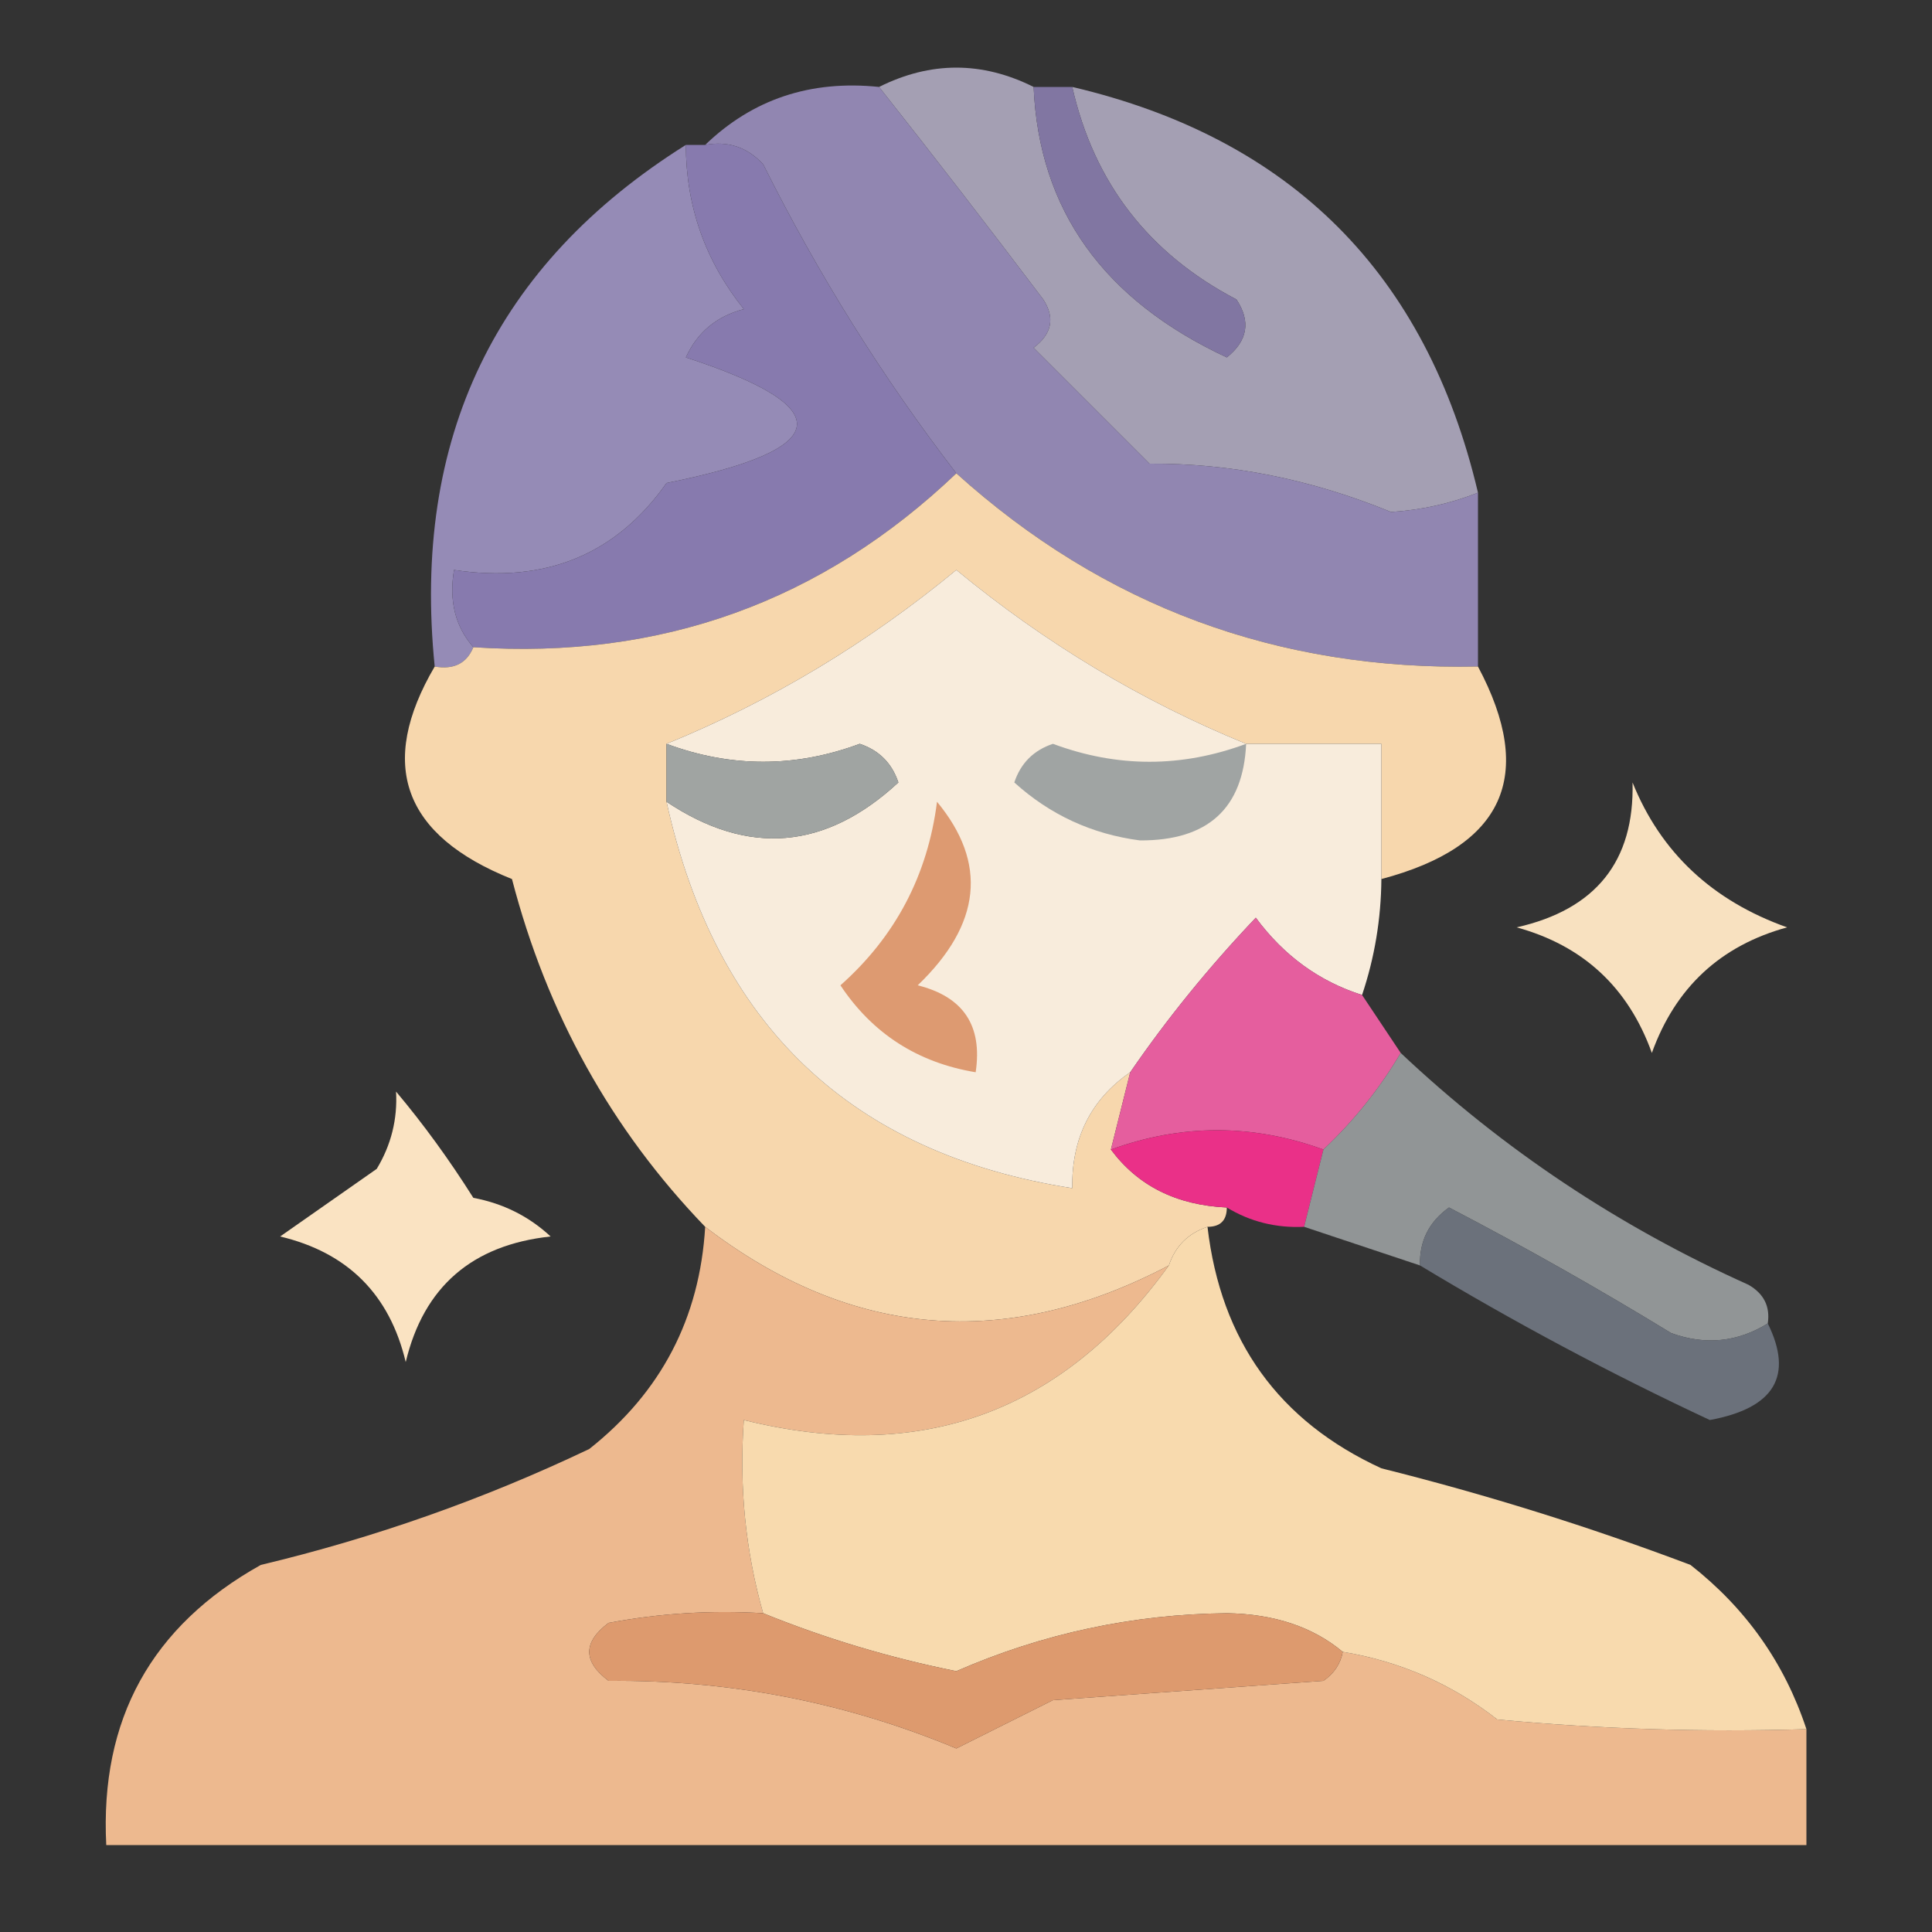
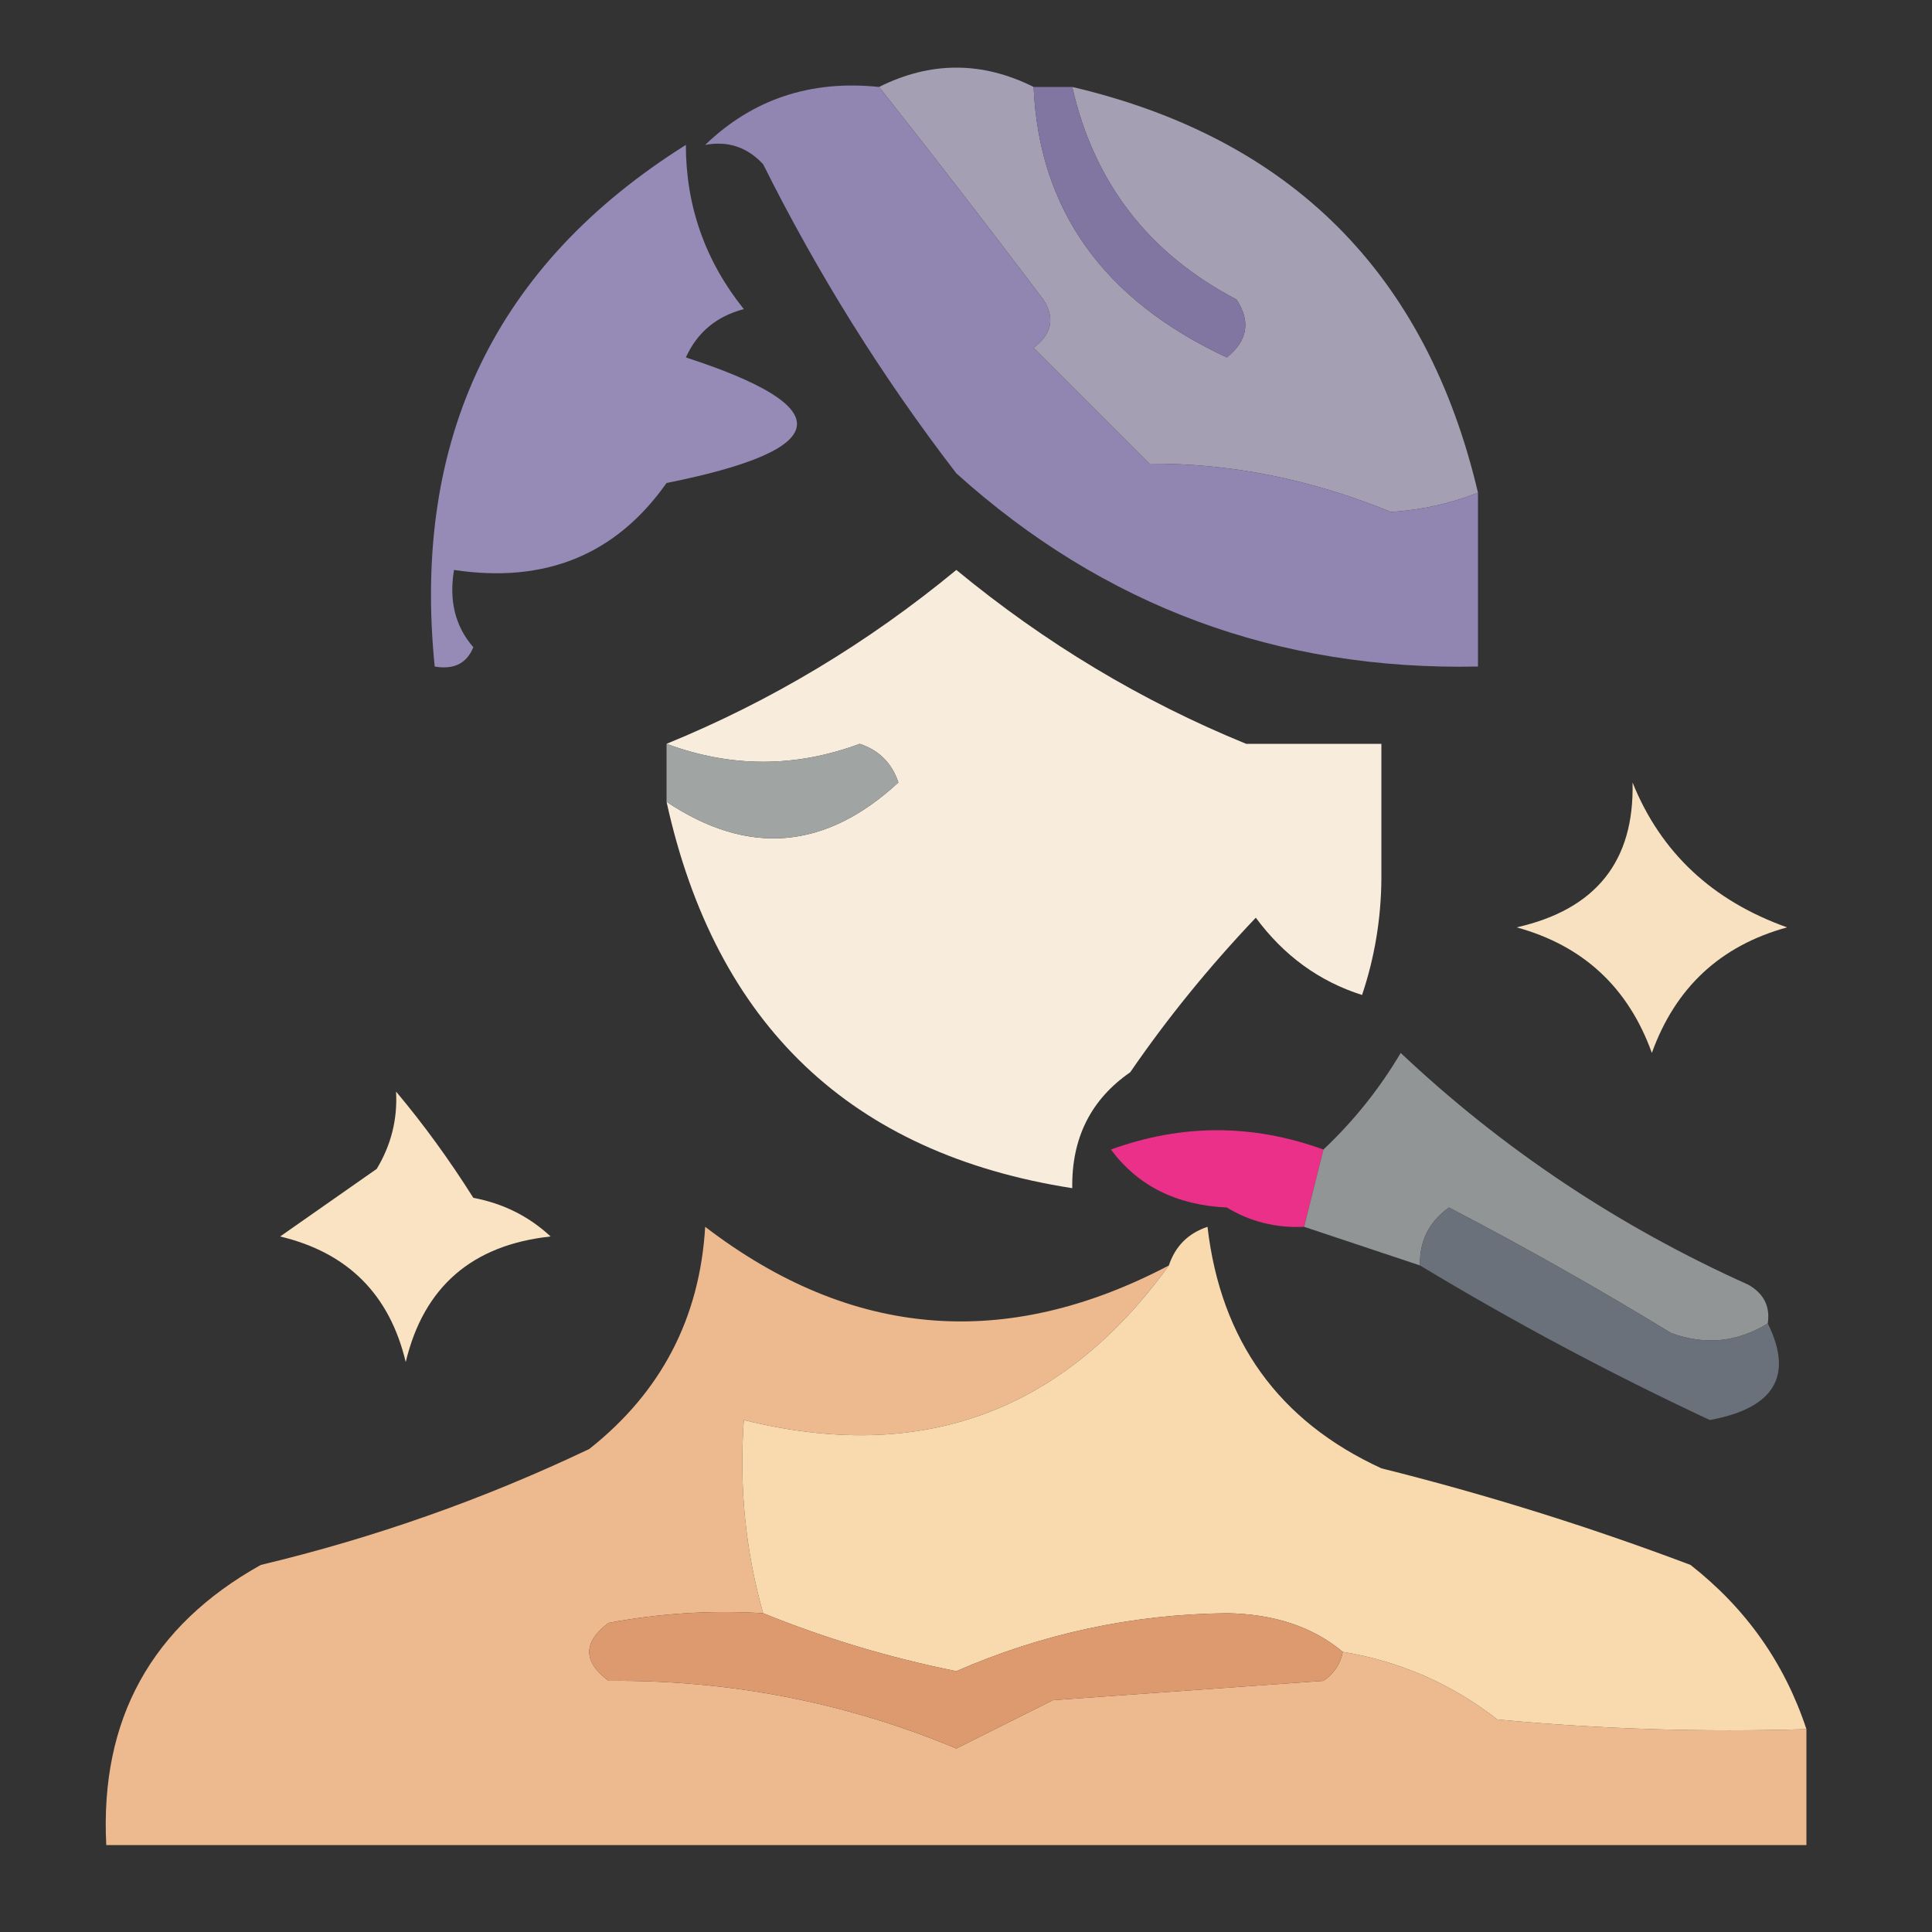
<svg xmlns="http://www.w3.org/2000/svg" version="1.1" width="100px" height="100px" style="shape-rendering:geometricPrecision; text-rendering:geometricPrecision; image-rendering:optimizeQuality; fill-rule:evenodd; clip-rule:evenodd">
  <rect width="100%" height="100%" fill="#333333" stroke="none" />
  <g>
    <path style="opacity:0.953" fill="#aaa5ba" d="M 45.5,4.5 C 48.167,3.167 50.833,3.167 53.5,4.5C 53.775,10.858 57.108,15.524 63.5,18.5C 64.583,17.635 64.749,16.635 64,15.5C 59.458,13.128 56.625,9.462 55.5,4.5C 66.828,7.161 73.828,14.161 76.5,25.5C 75.091,26.061 73.591,26.395 72,26.5C 67.86,24.805 63.693,23.972 59.5,24C 57.5,22 55.5,20 53.5,18C 54.451,17.282 54.617,16.449 54,15.5C 51.127,11.696 48.293,8.029 45.5,4.5 Z" />
  </g>
  <g>
    <path style="opacity:1" fill="#8176a2" d="M 53.5,4.5 C 54.167,4.5 54.833,4.5 55.5,4.5C 56.625,9.462 59.458,13.128 64,15.5C 64.749,16.635 64.583,17.635 63.5,18.5C 57.108,15.524 53.775,10.858 53.5,4.5 Z" />
  </g>
  <g>
    <path style="opacity:1" fill="#9186b1" d="M 45.5,4.5 C 48.293,8.029 51.127,11.696 54,15.5C 54.617,16.449 54.451,17.282 53.5,18C 55.5,20 57.5,22 59.5,24C 63.693,23.972 67.86,24.805 72,26.5C 73.591,26.395 75.091,26.061 76.5,25.5C 76.5,28.5 76.5,31.5 76.5,34.5C 66.135,34.713 57.135,31.38 49.5,24.5C 45.677,19.531 42.344,14.198 39.5,8.5C 38.675,7.614 37.675,7.281 36.5,7.5C 38.956,5.132 41.956,4.132 45.5,4.5 Z" />
  </g>
  <g>
    <path style="opacity:1" fill="#958bb6" d="M 35.5,7.5 C 35.503,10.675 36.503,13.508 38.5,16C 37.09,16.368 36.09,17.201 35.5,18.5C 43.489,21.1 43.156,23.267 34.5,25C 31.884,28.714 28.217,30.214 23.5,29.5C 23.232,31.099 23.566,32.432 24.5,33.5C 24.158,34.338 23.492,34.672 22.5,34.5C 21.311,22.687 25.644,13.687 35.5,7.5 Z" />
  </g>
  <g>
-     <path style="opacity:1" fill="#877aae" d="M 35.5,7.5 C 35.833,7.5 36.167,7.5 36.5,7.5C 37.675,7.281 38.675,7.614 39.5,8.5C 42.344,14.198 45.677,19.531 49.5,24.5C 42.532,31.145 34.199,34.145 24.5,33.5C 23.566,32.432 23.232,31.099 23.5,29.5C 28.217,30.214 31.884,28.714 34.5,25C 43.156,23.267 43.489,21.1 35.5,18.5C 36.09,17.201 37.09,16.368 38.5,16C 36.503,13.508 35.503,10.675 35.5,7.5 Z" />
-   </g>
+     </g>
  <g>
-     <path style="opacity:1" fill="#f7d7ad" d="M 49.5,24.5 C 57.135,31.38 66.135,34.713 76.5,34.5C 79.51,40.153 77.843,43.82 71.5,45.5C 71.5,43.167 71.5,40.833 71.5,38.5C 69.167,38.5 66.833,38.5 64.5,38.5C 59.099,36.294 54.099,33.294 49.5,29.5C 44.901,33.294 39.901,36.294 34.5,38.5C 34.5,39.5 34.5,40.5 34.5,41.5C 37.041,53.045 44.041,59.712 55.5,61.5C 55.461,58.911 56.461,56.911 58.5,55.5C 58.167,56.833 57.833,58.167 57.5,59.5C 58.895,61.379 60.895,62.379 63.5,62.5C 63.5,63.167 63.167,63.5 62.5,63.5C 61.5,63.833 60.833,64.5 60.5,65.5C 52.045,69.942 44.045,69.275 36.5,63.5C 31.643,58.462 28.309,52.462 26.5,45.5C 20.859,43.243 19.526,39.576 22.5,34.5C 23.492,34.672 24.158,34.338 24.5,33.5C 34.199,34.145 42.532,31.145 49.5,24.5 Z" />
-   </g>
+     </g>
  <g>
    <path style="opacity:0.998" fill="#f8ecdc" d="M 64.5,38.5 C 66.833,38.5 69.167,38.5 71.5,38.5C 71.5,40.833 71.5,43.167 71.5,45.5C 71.483,47.565 71.15,49.565 70.5,51.5C 68.284,50.797 66.451,49.464 65,47.5C 62.575,50.053 60.408,52.72 58.5,55.5C 56.461,56.911 55.461,58.911 55.5,61.5C 44.041,59.712 37.041,53.045 34.5,41.5C 38.727,44.325 42.727,43.991 46.5,40.5C 46.167,39.5 45.5,38.833 44.5,38.5C 41.17,39.739 37.837,39.739 34.5,38.5C 39.901,36.294 44.901,33.294 49.5,29.5C 54.099,33.294 59.099,36.294 64.5,38.5 Z" />
  </g>
  <g>
    <path style="opacity:1" fill="#a0a4a2" d="M 34.5,38.5 C 37.837,39.739 41.17,39.739 44.5,38.5C 45.5,38.833 46.167,39.5 46.5,40.5C 42.727,43.991 38.727,44.325 34.5,41.5C 34.5,40.5 34.5,39.5 34.5,38.5 Z" />
  </g>
  <g>
-     <path style="opacity:1" fill="#a0a4a3" d="M 64.5,38.5 C 64.349,41.85 62.515,43.516 59,43.5C 56.516,43.174 54.349,42.174 52.5,40.5C 52.833,39.5 53.5,38.833 54.5,38.5C 57.83,39.739 61.163,39.739 64.5,38.5 Z" />
-   </g>
+     </g>
  <g>
-     <path style="opacity:1" fill="#dd9a71" d="M 48.5,41.5 C 51.126,44.673 50.793,47.84 47.5,51C 49.863,51.589 50.863,53.089 50.5,55.5C 47.498,55.002 45.165,53.502 43.5,51C 46.348,48.472 48.014,45.306 48.5,41.5 Z" />
-   </g>
+     </g>
  <g>
    <path style="opacity:0.996" fill="#f9e2c1" d="M 84.5,40.5 C 85.958,44.12 88.625,46.62 92.5,48C 89.053,48.946 86.72,51.113 85.5,54.5C 84.28,51.113 81.947,48.946 78.5,48C 82.601,47.075 84.601,44.575 84.5,40.5 Z" />
  </g>
  <g>
-     <path style="opacity:0.994" fill="#e65f9f" d="M 70.5,51.5 C 71.167,52.5 71.833,53.5 72.5,54.5C 71.407,56.349 70.074,58.016 68.5,59.5C 64.833,58.167 61.167,58.167 57.5,59.5C 57.833,58.167 58.167,56.833 58.5,55.5C 60.408,52.72 62.575,50.053 65,47.5C 66.451,49.464 68.284,50.797 70.5,51.5 Z" />
-   </g>
+     </g>
  <g>
    <path style="opacity:1" fill="#ea3088" d="M 68.5,59.5 C 68.167,60.833 67.833,62.167 67.5,63.5C 66.041,63.567 64.708,63.234 63.5,62.5C 60.895,62.379 58.895,61.379 57.5,59.5C 61.167,58.167 64.833,58.167 68.5,59.5 Z" />
  </g>
  <g>
    <path style="opacity:0.889" fill="#9ca1a2" d="M 72.5,54.5 C 77.783,59.482 83.783,63.482 90.5,66.5C 91.297,66.957 91.631,67.624 91.5,68.5C 89.932,69.473 88.265,69.64 86.5,69C 82.748,66.707 78.914,64.54 75,62.5C 73.961,63.244 73.461,64.244 73.5,65.5C 71.5,64.833 69.5,64.167 67.5,63.5C 67.833,62.167 68.167,60.833 68.5,59.5C 70.074,58.016 71.407,56.349 72.5,54.5 Z" />
  </g>
  <g>
    <path style="opacity:0.997" fill="#fae3c2" d="M 20.5,56.5 C 21.918,58.187 23.251,60.02 24.5,62C 26.044,62.29 27.377,62.956 28.5,64C 24.433,64.438 21.933,66.605 21,70.5C 20.167,67 18,64.833 14.5,64C 16.167,62.833 17.833,61.667 19.5,60.5C 20.246,59.264 20.579,57.931 20.5,56.5 Z" />
  </g>
  <g>
    <path style="opacity:1" fill="#6b717b" d="M 91.5,68.5 C 92.842,71.219 91.842,72.886 88.5,73.5C 83.351,71.093 78.351,68.426 73.5,65.5C 73.461,64.244 73.961,63.244 75,62.5C 78.914,64.54 82.748,66.707 86.5,69C 88.265,69.64 89.932,69.473 91.5,68.5 Z" />
  </g>
  <g>
    <path style="opacity:1" fill="#edb98f" d="M 36.5,63.5 C 44.045,69.275 52.045,69.942 60.5,65.5C 55.002,73.111 47.669,75.778 38.5,73.5C 38.253,76.939 38.586,80.272 39.5,83.5C 36.813,83.336 34.146,83.503 31.5,84C 30.167,85 30.167,86 31.5,87C 37.768,86.946 43.768,88.112 49.5,90.5C 51.167,89.667 52.833,88.833 54.5,88C 59.167,87.667 63.833,87.333 68.5,87C 69.056,86.617 69.389,86.117 69.5,85.5C 72.466,85.989 75.133,87.155 77.5,89C 82.823,89.499 88.156,89.666 93.5,89.5C 93.5,91.5 93.5,93.5 93.5,95.5C 64.167,95.5 34.833,95.5 5.5,95.5C 5.168,88.995 7.835,84.162 13.5,81C 19.382,79.595 25.049,77.595 30.5,75C 34.219,72.062 36.219,68.229 36.5,63.5 Z" />
  </g>
  <g>
    <path style="opacity:0.997" fill="#f8daae" d="M 62.5,63.5 C 63.188,69.393 66.189,73.559 71.5,76C 76.938,77.359 82.272,79.026 87.5,81C 90.371,83.249 92.371,86.082 93.5,89.5C 88.156,89.666 82.823,89.499 77.5,89C 75.133,87.155 72.466,85.989 69.5,85.5C 67.952,84.206 65.952,83.539 63.5,83.5C 58.622,83.553 53.956,84.553 49.5,86.5C 46.04,85.803 42.707,84.803 39.5,83.5C 38.586,80.272 38.253,76.939 38.5,73.5C 47.669,75.778 55.002,73.111 60.5,65.5C 60.833,64.5 61.5,63.833 62.5,63.5 Z" />
  </g>
  <g>
    <path style="opacity:1" fill="#dd9a6e" d="M 39.5,83.5 C 42.707,84.803 46.04,85.803 49.5,86.5C 53.956,84.553 58.622,83.553 63.5,83.5C 65.952,83.539 67.952,84.206 69.5,85.5C 69.389,86.117 69.056,86.617 68.5,87C 63.833,87.333 59.167,87.667 54.5,88C 52.833,88.833 51.167,89.667 49.5,90.5C 43.768,88.112 37.768,86.946 31.5,87C 30.167,86 30.167,85 31.5,84C 34.146,83.503 36.813,83.336 39.5,83.5 Z" />
  </g>
</svg>